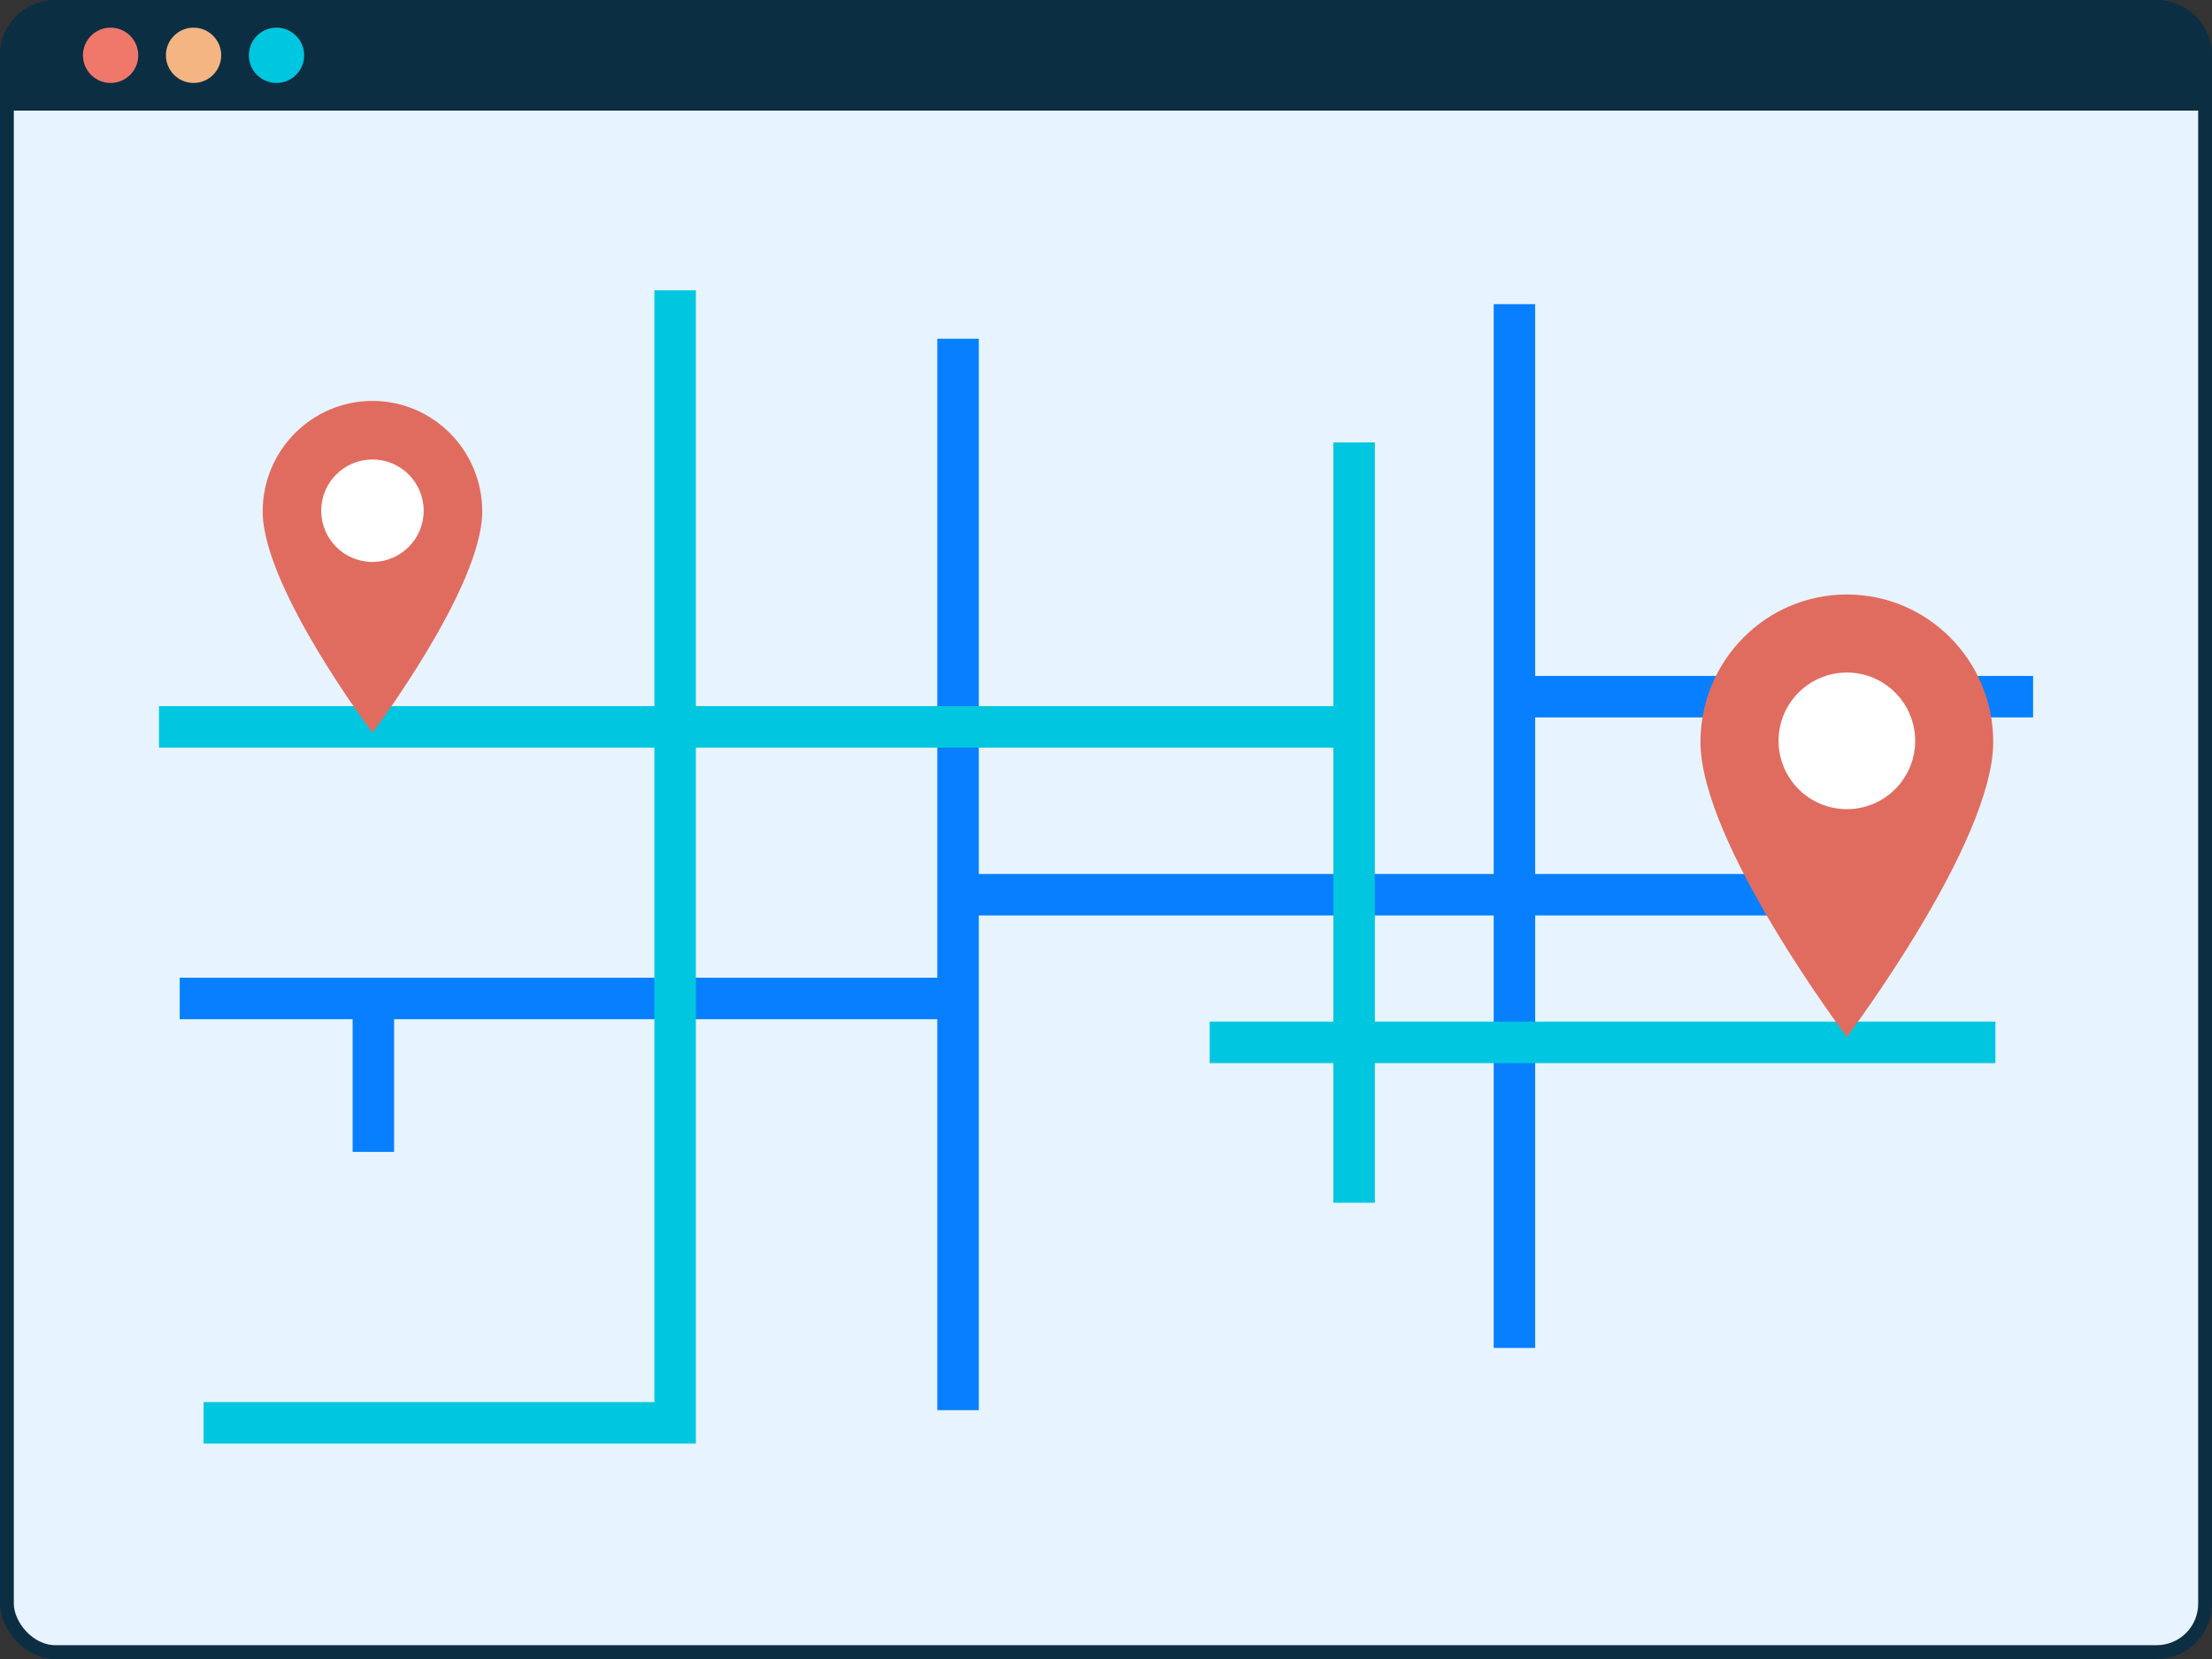
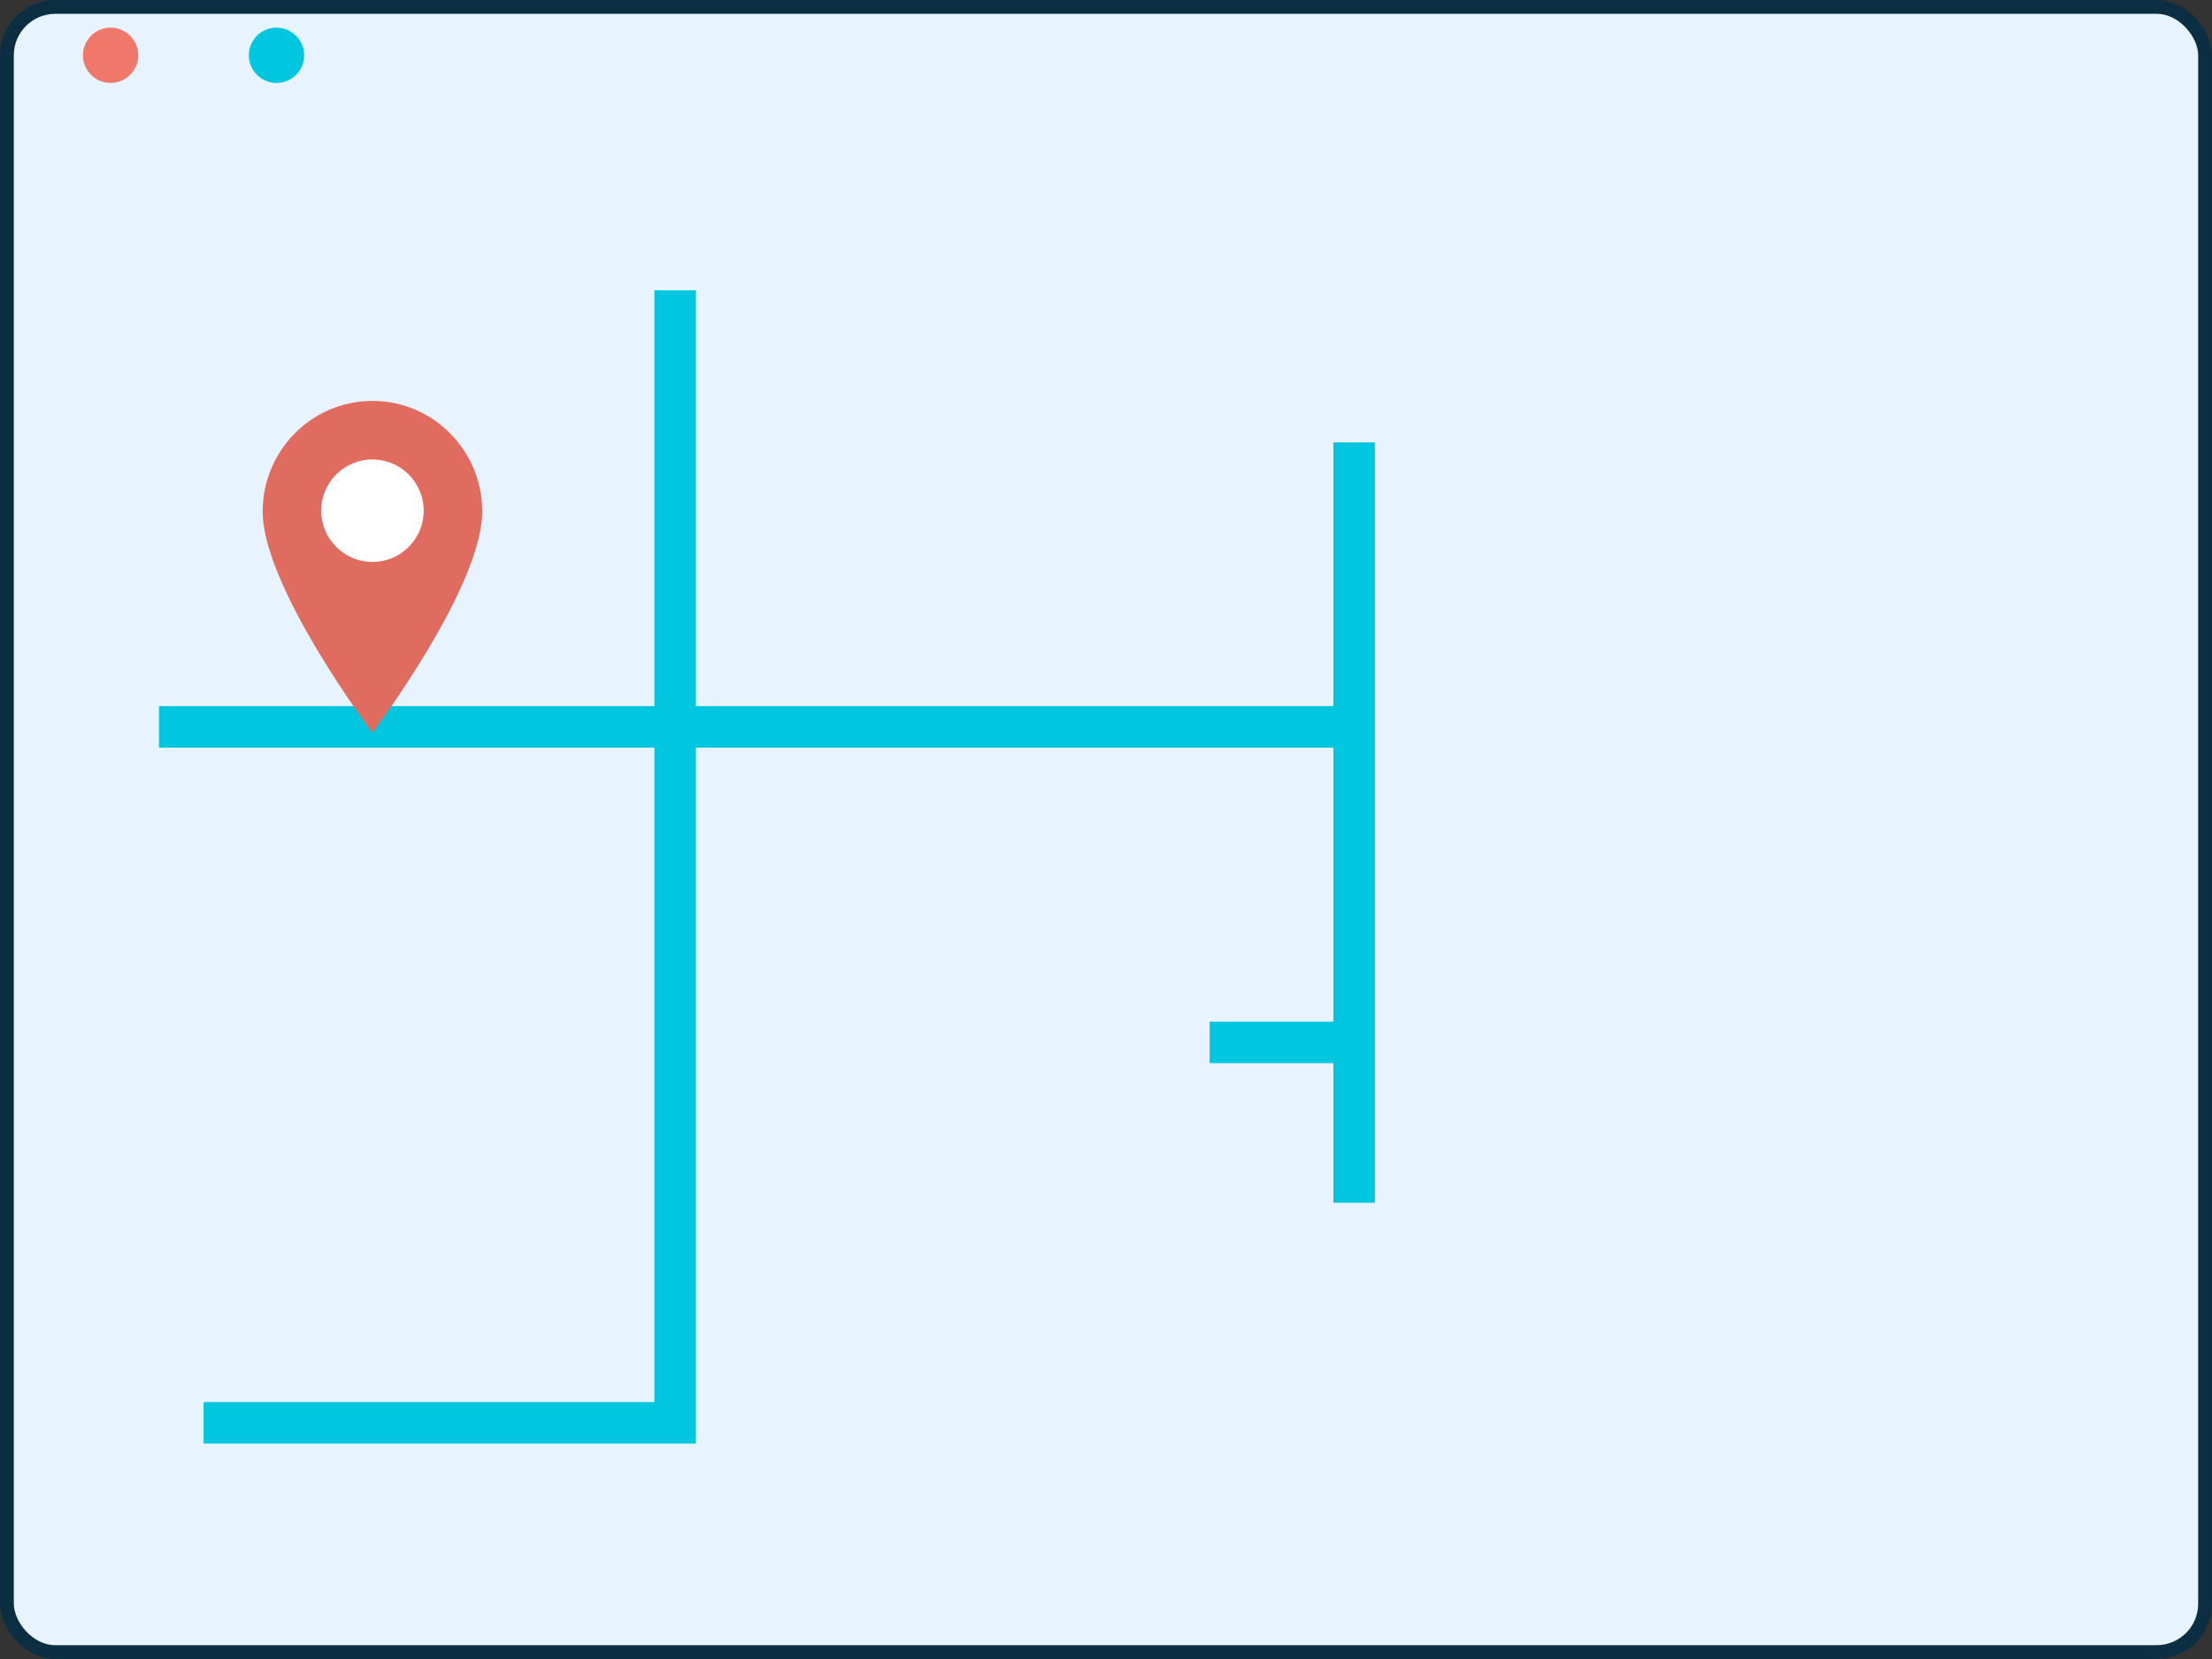
<svg xmlns="http://www.w3.org/2000/svg" width="160" height="120" viewBox="0 0 160 120" fill="none">
  <rect x="0" y="0" width="160" height="120" fill="#333333" stroke="none" />
  <rect x="0.5" y="0.5" width="159" height="119" rx="3.5" fill="#E7F3FF" stroke="#0C2E43" />
-   <path d="M0 4C0 1.791 1.791 0 4 0H156C158.209 0 160 1.791 160 4V8H0V4Z" fill="#0C2E43" />
  <circle cx="8" cy="4" r="2" fill="#F0786B" />
-   <circle cx="14" cy="4" r="2" fill="#F4B583" />
  <circle cx="20" cy="4" r="2" fill="#00C7DF" />
-   <path d="M27.006 83.32V72.221M27.006 72.221H69.298M27.006 72.221H13M69.298 72.221V64.717M69.298 72.221V102M69.298 64.717H109.543M69.298 64.717V24.5M109.543 64.717V50.393M109.543 64.717V22V50.393M109.543 64.717V97.5M109.543 64.717H129M109.543 50.393H147.06" stroke="#077FFF" stroke-width="3" />
-   <path d="M48.834 52.578V102.916H29.052H14.727M48.834 52.578H97.947M48.834 52.578V21M48.834 52.578H11.5M97.947 52.578V75.399M97.947 52.578V32V75.399M97.947 75.399H144.332M97.947 75.399V87M97.947 75.399H87.5" stroke="#00C7DF" stroke-width="3" />
-   <path d="M144.176 53.667C144.176 60.969 133.588 75 133.588 75C133.588 75 123 60.969 123 53.667C123 47.776 127.741 43 133.588 43C139.436 43 144.176 47.776 144.176 53.667Z" fill="#E06C5F" />
-   <circle cx="133.589" cy="53.588" r="4.941" fill="white" />
+   <path d="M48.834 52.578V102.916H29.052H14.727M48.834 52.578H97.947M48.834 52.578V21M48.834 52.578H11.5M97.947 52.578V75.399M97.947 52.578V32V75.399M97.947 75.399M97.947 75.399V87M97.947 75.399H87.5" stroke="#00C7DF" stroke-width="3" />
  <path d="M34.882 37C34.882 42.477 26.941 53 26.941 53C26.941 53 19 42.477 19 37C19 32.582 22.555 29 26.941 29C31.327 29 34.882 32.582 34.882 37Z" fill="#E06C5F" />
  <circle cx="26.941" cy="36.941" r="3.706" fill="white" />
</svg>